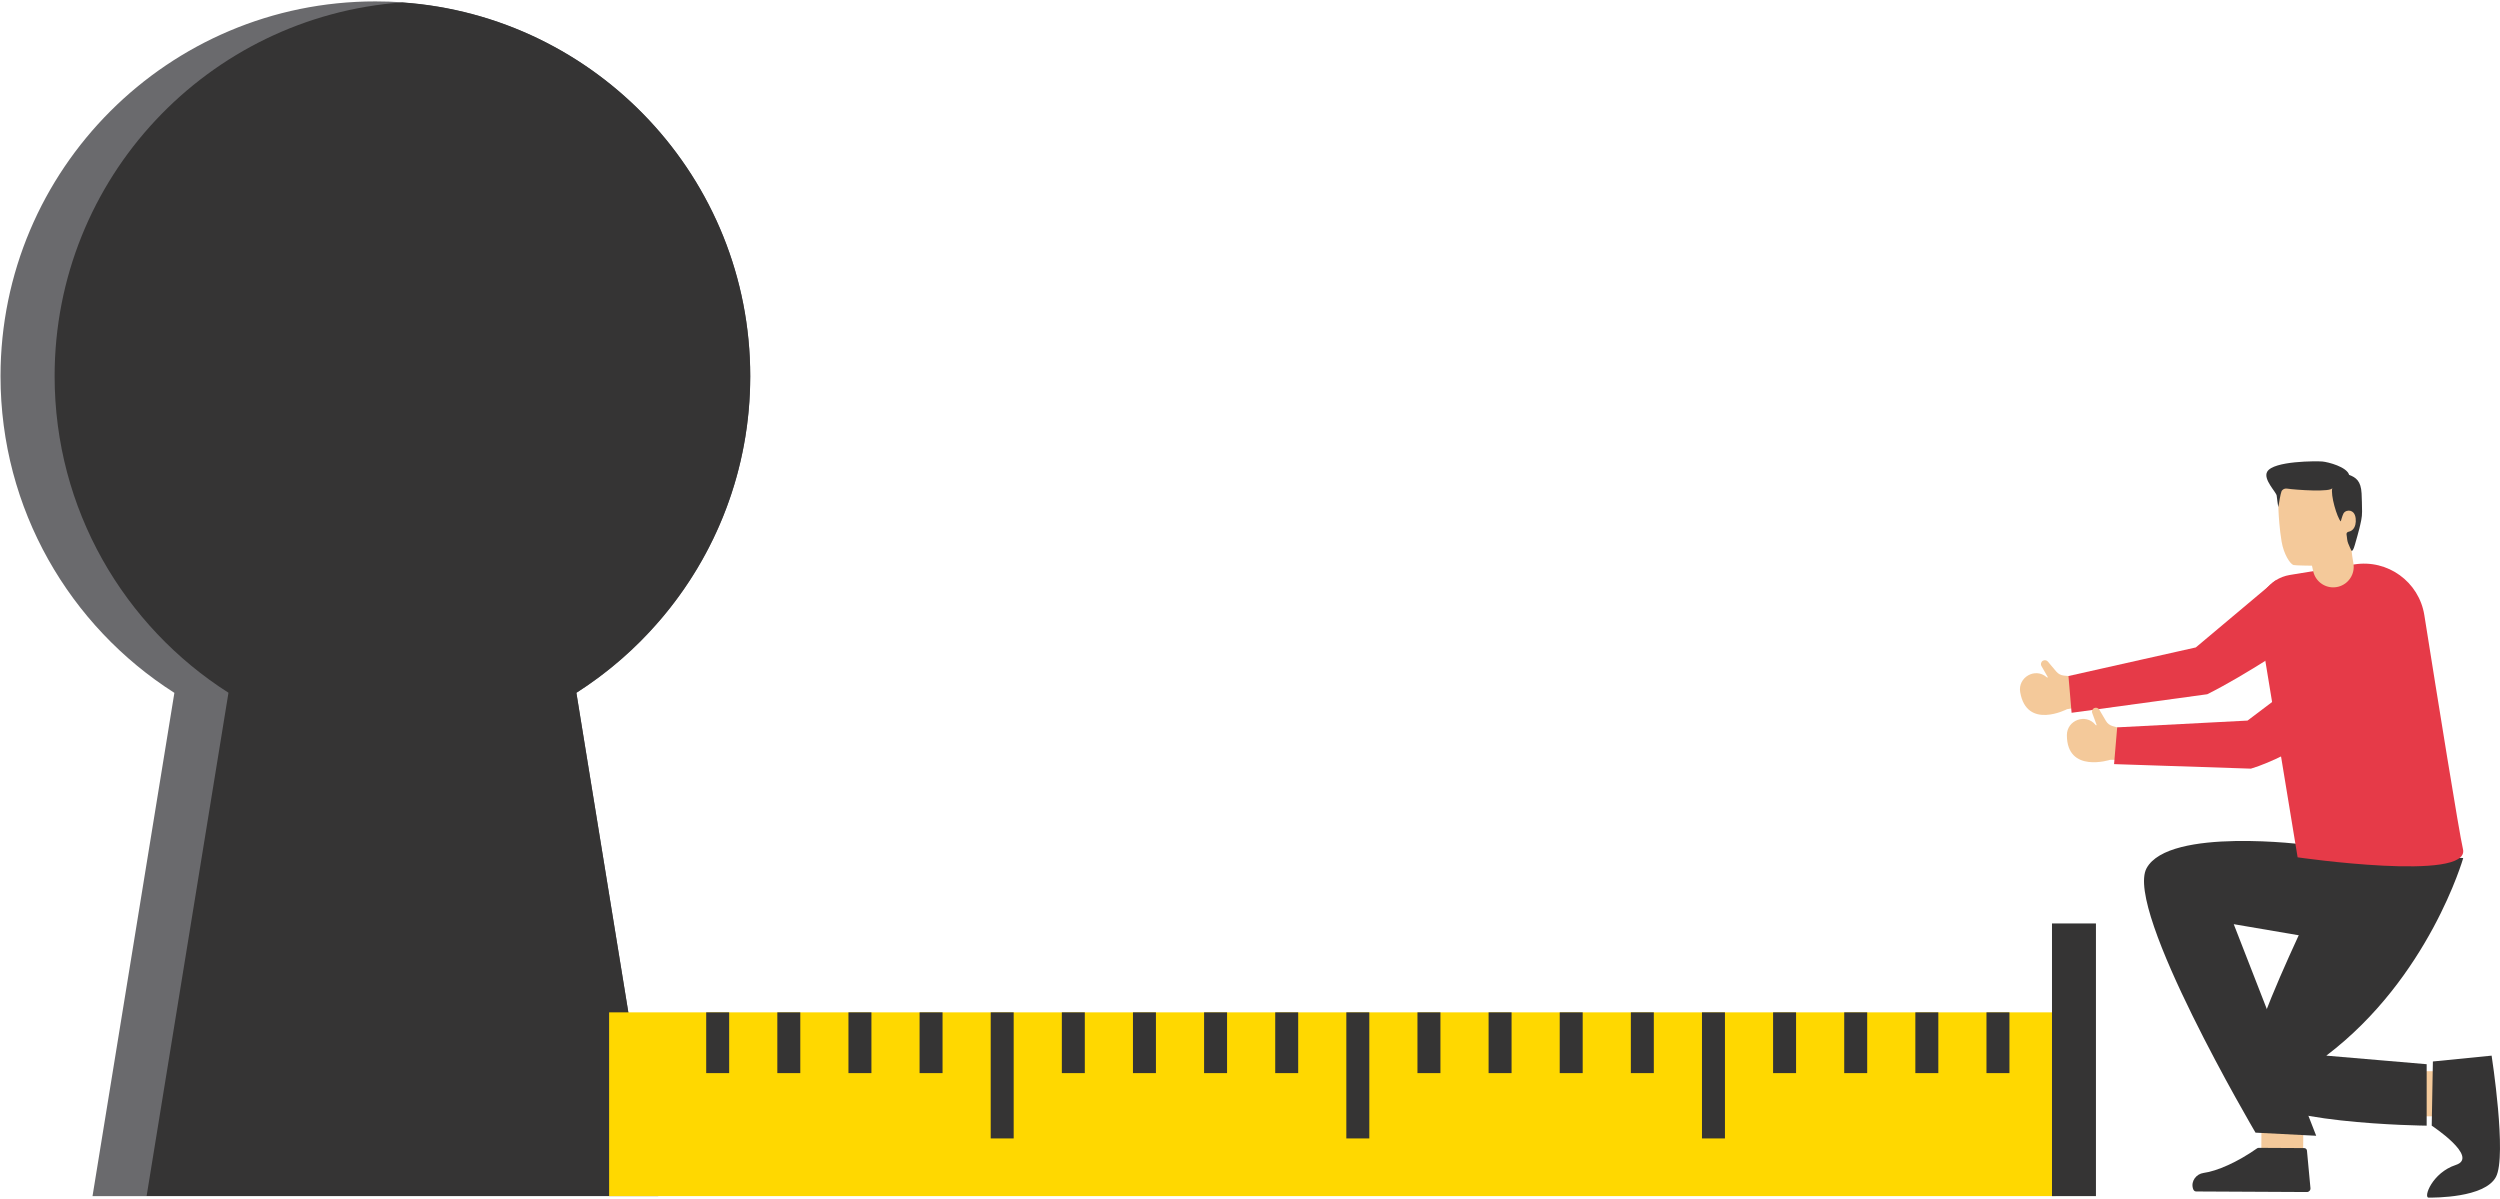
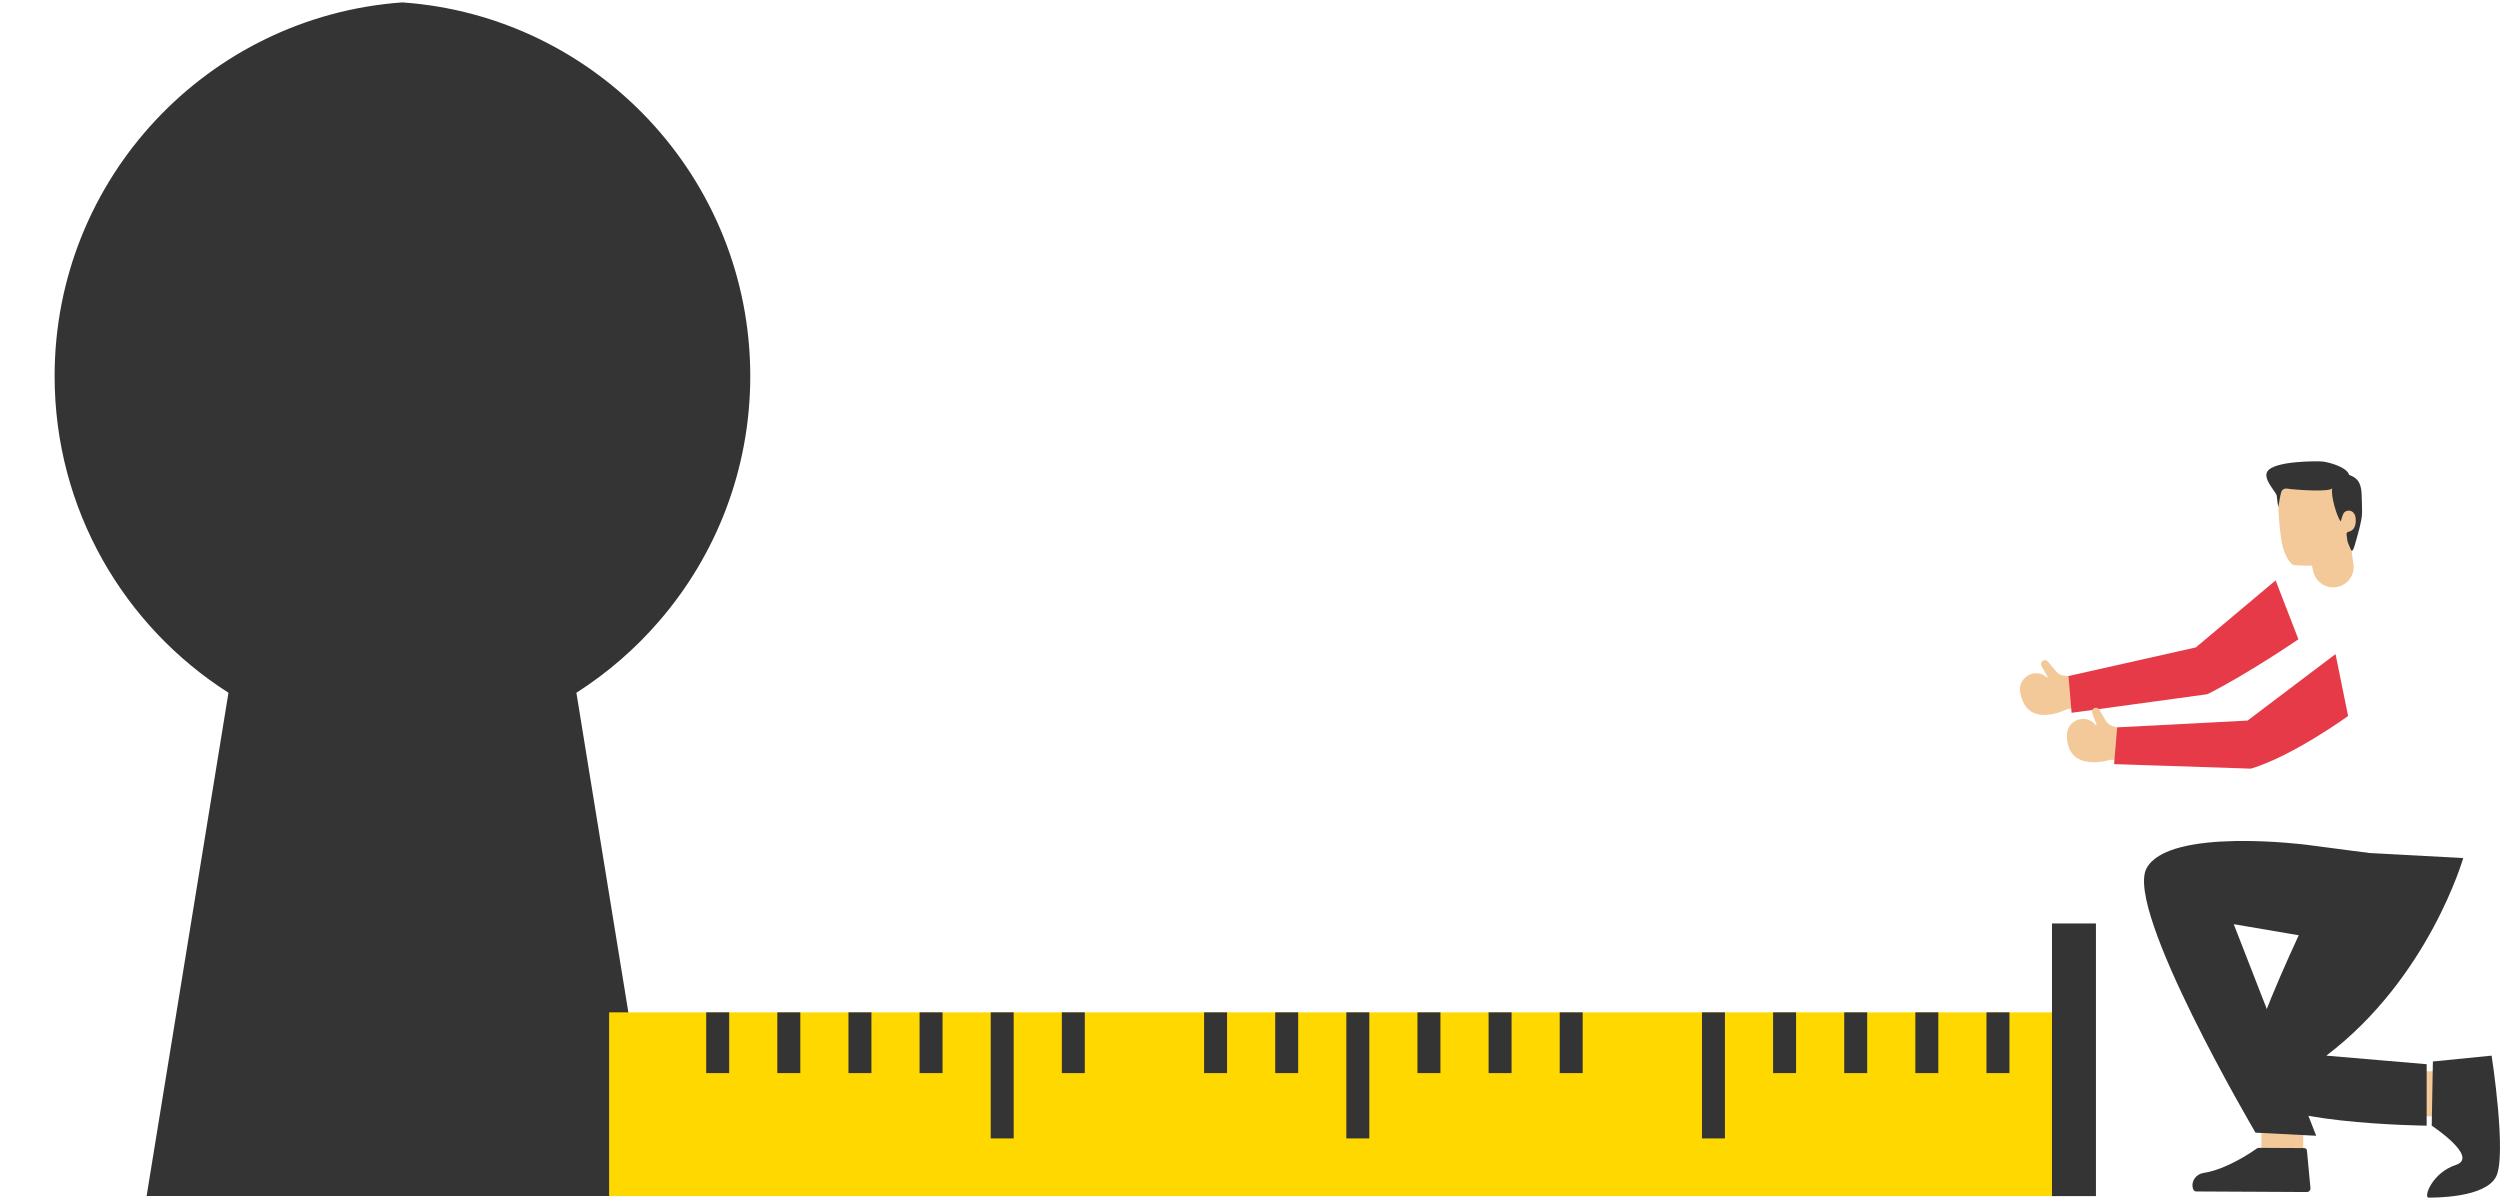
<svg xmlns="http://www.w3.org/2000/svg" width="538" height="258" viewBox="0 0 538 258" fill="none">
-   <path d="M37.526 149.103L19.91 257.402H141.646L124.031 149.103C146.536 134.764 161.446 109.6 161.446 80.969C161.446 38.38 128.399 3.483 86.57 0.54C84.67 0.35 82.725 0.303 80.777 0.303C36.244 0.301 0.112 36.434 0.112 80.968C0.112 109.598 15.02 134.764 37.526 149.103Z" fill="#6A6A6D" />
  <path d="M124.04 149.078L126.319 163.133L141.656 257.378H31.551L49.166 149.078C26.661 134.74 11.753 109.576 11.753 80.945C11.753 38.356 44.75 3.506 86.581 0.516C128.411 3.459 161.457 38.357 161.457 80.945C161.457 101.03 154.098 119.451 141.942 133.553C136.765 139.582 130.736 144.804 124.04 149.078Z" fill="#353434" />
  <path d="M442.397 217.859H131.082V257.4H442.397V217.859Z" fill="#FFD800" />
  <path d="M432.432 217.859H427.489V230.933H432.432V217.859Z" fill="#353434" />
  <path d="M417.127 217.859H412.184V230.933H417.127V217.859Z" fill="#353434" />
  <path d="M401.82 217.859H396.877V230.933H401.82V217.859Z" fill="#353434" />
  <path d="M386.513 217.859H381.57V230.933H386.513V217.859Z" fill="#353434" />
  <path d="M371.208 217.859H366.265V244.991H371.208V217.859Z" fill="#353434" />
-   <path d="M355.901 217.859H350.958V230.933H355.901V217.859Z" fill="#353434" />
  <path d="M340.594 217.859H335.651V230.933H340.594V217.859Z" fill="#353434" />
  <path d="M325.289 217.859H320.346V230.933H325.289V217.859Z" fill="#353434" />
  <path d="M309.981 217.859H305.038V230.933H309.981V217.859Z" fill="#353434" />
  <path d="M294.675 217.859H289.731V244.991H294.675V217.859Z" fill="#353434" />
  <path d="M279.37 217.859H274.427V230.933H279.37V217.859Z" fill="#353434" />
  <path d="M264.063 217.859H259.12V230.933H264.063V217.859Z" fill="#353434" />
-   <path d="M248.756 217.859H243.812V230.933H248.756V217.859Z" fill="#353434" />
  <path d="M233.45 217.859H228.507V230.933H233.45V217.859Z" fill="#353434" />
  <path d="M218.143 217.859H213.2V244.991H218.143V217.859Z" fill="#353434" />
  <path d="M202.836 217.859H197.893V230.933H202.836V217.859Z" fill="#353434" />
  <path d="M187.531 217.859H182.588V230.933H187.531V217.859Z" fill="#353434" />
  <path d="M172.224 217.859H167.281V230.933H172.224V217.859Z" fill="#353434" />
  <path d="M156.917 217.859H151.974V230.933H156.917V217.859Z" fill="#353434" />
  <path d="M451.047 198.727H441.588V257.402H451.047V198.727Z" fill="#353434" />
  <path d="M530.087 230.523H517.196V240.233H530.087V230.523Z" fill="#F4C99A" />
  <path d="M486.673 240.649L486.621 250.941L495.627 250.987L495.679 240.694L486.673 240.649Z" fill="#F4C99A" />
  <path d="M496.452 256.525L472.588 256.403C472.229 256.401 472.021 256.119 471.908 255.712C471.48 254.171 472.625 252.633 474.209 252.417C477.128 252.022 481.523 250.08 485.72 247.126C485.82 247.057 485.939 247.018 486.061 247.018L495.863 247.068C496.169 247.07 496.427 247.303 496.456 247.609L497.212 255.698C497.253 256.144 496.901 256.527 496.452 256.525ZM522.218 229.017V242.241C522.218 242.241 485.848 241.906 483.504 234.206C481.161 226.506 503.468 183.23 503.468 183.23L530.086 184.653C530.086 184.653 522.719 210.433 500.622 227.175L522.218 229.017Z" fill="#353434" />
  <path d="M485.387 243.747C485.387 243.747 457.094 195.7 461.95 186.828C466.806 177.955 496.437 181.806 496.437 181.806L509.935 183.575L499.323 202.062L480.7 198.882L498.444 244.416L485.387 243.747Z" fill="#353434" />
  <path d="M447.537 145.714L447.557 152.143L444.833 152.614C444.833 152.614 436.152 157.134 434.746 148.958C434.199 145.774 437.941 143.606 440.404 145.698C440.439 145.727 440.473 145.756 440.508 145.787C440.592 145.86 440.716 145.761 440.659 145.665L439.323 143.34C439.095 142.944 439.223 142.439 439.611 142.199C439.968 141.978 440.431 142.053 440.701 142.372L442.525 144.534C442.933 145.018 443.513 145.322 444.144 145.384L447.537 145.714Z" fill="#F4C99A" />
  <path d="M445.133 145.481L445.806 153.392L474.999 149.401C483.52 145.153 494.622 137.577 494.622 137.577L489.71 124.904L472.54 139.327L445.133 145.481Z" fill="#E63A48" />
-   <path d="M494.447 184.496C494.447 184.496 490.279 159.177 487.445 141.879L486.018 133.16C485.285 128.686 488.308 124.466 492.781 123.73C495.056 123.354 500.935 122.395 506.614 121.467C513.804 120.293 520.574 125.187 521.717 132.38C524.498 149.88 529.195 179.194 530.033 182.742C531.716 189.877 494.447 184.496 494.447 184.496Z" fill="#E63A48" />
  <path d="M497.809 122.963C497.649 122.25 497.534 121.738 497.534 121.738C497.534 121.738 493.922 121.704 493.555 121.594C492.826 121.373 491.455 119.249 491.001 116.553C490.547 113.856 490.388 111.081 490.332 109.934C490.275 108.787 490.047 104.161 494.084 101.944C498.121 99.727 503.961 101.184 505.956 105.224C507.951 109.265 507.712 112.603 507.068 113.983C506.425 115.366 506.058 117.705 506.073 118.593C506.078 118.941 506.25 120.044 506.456 121.257C506.84 123.53 505.409 125.715 503.17 126.271C500.772 126.867 498.353 125.374 497.809 122.963Z" fill="#F4C99A" />
  <path d="M504.305 110.525C504.032 111.046 503.74 112.21 503.74 112.21C502.972 111.509 501.452 106.448 501.924 105.004C501.747 105.966 494.1 105.438 492.1 105.139C491.684 105.077 491.168 105.303 490.975 105.755C490.767 106.244 490.38 108.541 490.305 109.134C490.121 108.309 490.058 107.496 489.944 106.665C489.839 105.875 486.987 103.162 487.895 101.527C489.215 99.149 498.62 99.213 499.765 99.315C501.023 99.428 505.042 100.471 505.53 102.189C507.007 102.754 508.074 103.501 508.214 106.183C508.282 107.476 508.295 108.784 508.317 110.08C508.338 111.369 508.023 112.496 507.733 113.743C507.485 114.81 507.146 115.849 506.863 116.905C506.814 117.091 506.424 118.631 506.07 118.553C506.01 118.54 505.47 117.282 505.337 116.959C505.128 116.447 505.089 115.909 505.025 115.371C505.002 115.171 504.931 114.941 505.004 114.742C505.118 114.432 505.478 114.436 505.742 114.336C506.577 114.015 506.922 113.112 506.962 112.279C507.006 111.378 506.829 110.215 505.813 109.932C505.286 109.785 504.653 109.98 504.349 110.448C504.334 110.472 504.32 110.498 504.305 110.525Z" fill="#353434" />
  <path d="M457.947 157.163L456.885 163.503L454.121 163.508C454.121 163.508 444.804 166.504 444.793 158.208C444.788 154.977 448.843 153.469 450.918 155.945C450.947 155.98 450.976 156.015 451.005 156.051C451.076 156.139 451.215 156.06 451.175 155.956L450.247 153.438C450.09 153.01 450.299 152.534 450.723 152.362C451.111 152.206 451.556 152.357 451.769 152.718L453.204 155.156C453.525 155.701 454.046 156.098 454.657 156.264L457.947 157.163Z" fill="#F4C99A" />
  <path d="M455.617 156.526L454.949 164.438L484.398 165.413C493.511 162.658 505.312 154.079 505.312 154.079L502.601 140.762L483.669 155.07L455.617 156.526Z" fill="#E63A48" />
  <path d="M523.558 228.43L536.197 227.174C536.197 227.174 539.545 248.77 537.118 253.29C534.691 257.81 523.809 257.726 522.637 257.726C521.465 257.726 523.39 252.369 528.495 250.695C533.601 249.021 523.306 242.24 523.306 242.24L523.558 228.43Z" fill="#353434" />
</svg>